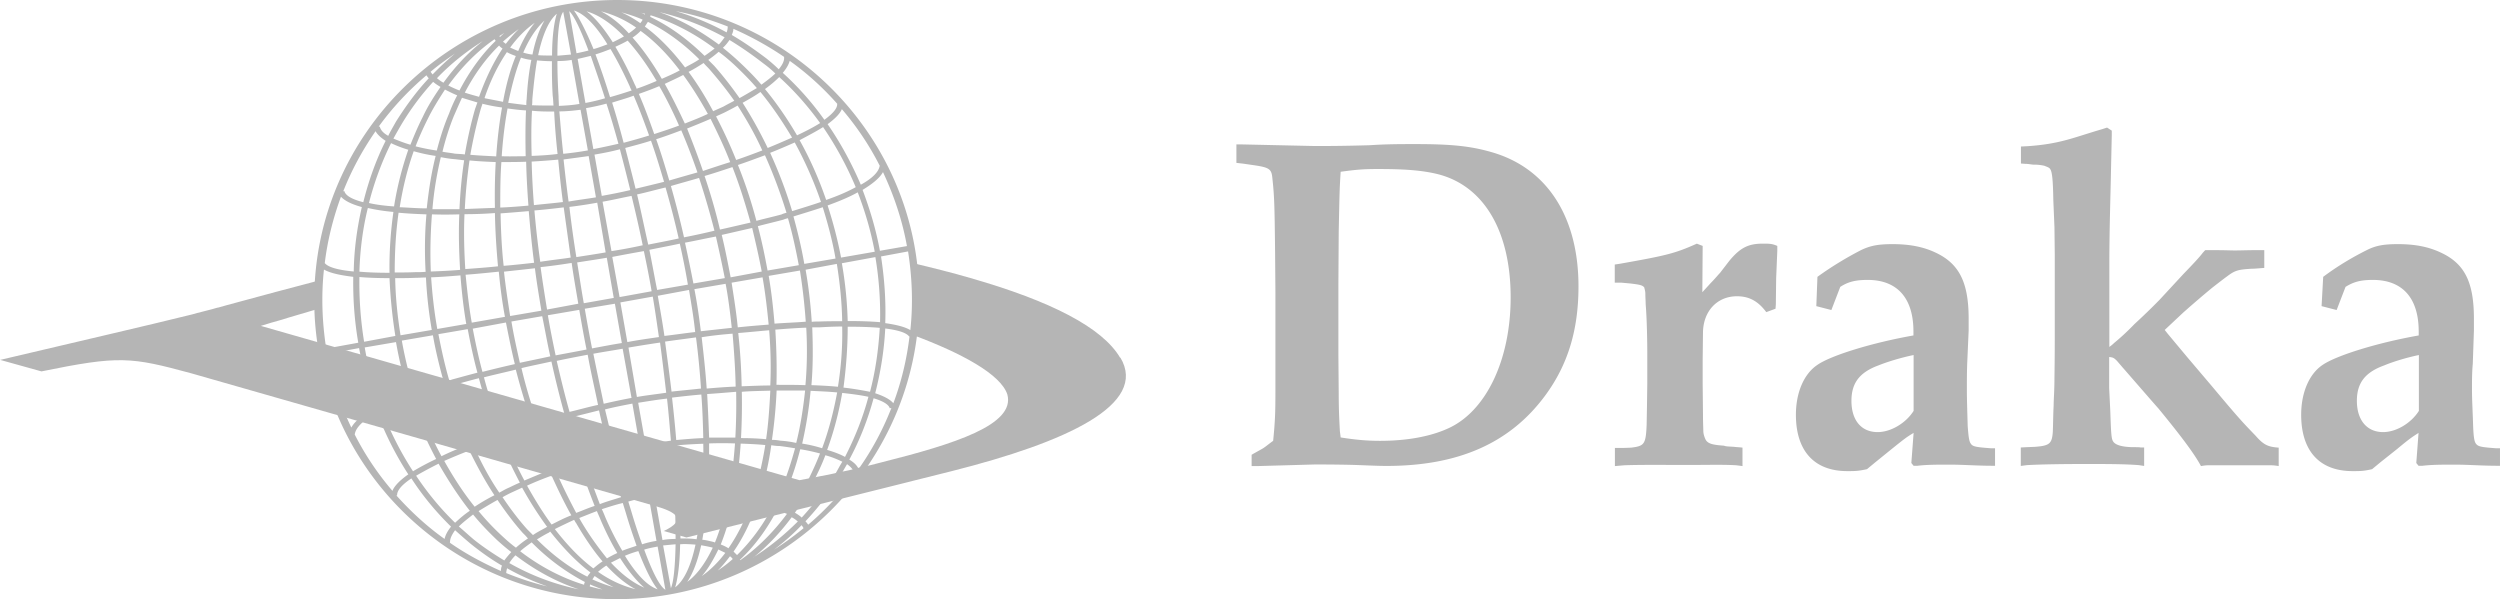
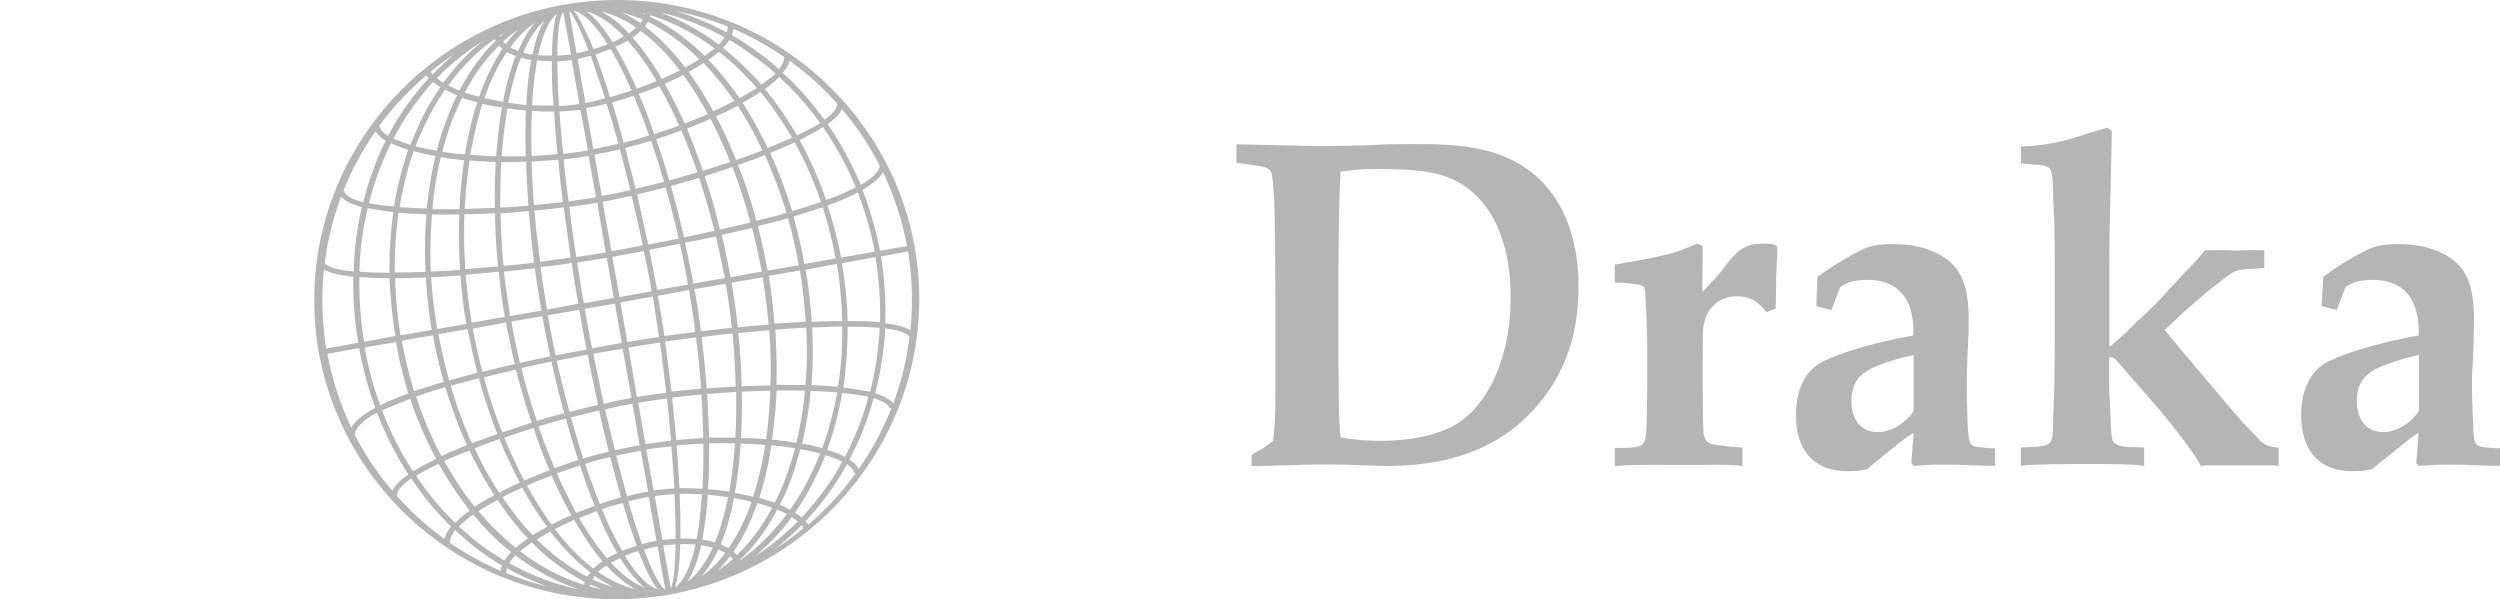
<svg xmlns="http://www.w3.org/2000/svg" xml:space="preserve" width="107.84" height="25.846" style="shape-rendering:geometricPrecision;text-rendering:geometricPrecision;image-rendering:optimizeQuality;fill-rule:evenodd;clip-rule:evenodd" viewBox="0 0 154.42 37.01">
  <defs>
    <style>.fil0{fill:#b5b5b5}</style>
  </defs>
  <g id="Layer_x0020_1">
    <g id="_2047875407072">
      <path class="fil0" d="M82.81 27.03c-.02-.21-.05-.38-.05-.43-.02-.41-.07-1.19-.07-2.26l-.02-2.36V17.5l.02-3.17c.05-2.43.05-2.62.12-3.72 1.02-.14 1.45-.17 2.31-.17 1.57 0 2.72.07 3.74.33 2.81.74 4.45 3.52 4.45 7.6 0 3.86-1.52 7.05-3.88 8.1-1.1.5-2.55.76-4.19.76-.83 0-1.55-.07-2.43-.21zm-5.5 1.76h.33l3.57-.1c.43 0 1.14 0 2.12.02.86.02 1.64.07 2.31.07 4.43 0 7.62-1.4 9.79-4.33 1.43-1.93 2.07-4.1 2.07-6.76 0-4.31-1.95-7.31-5.36-8.29-1.31-.38-2.5-.5-4.74-.5-.83 0-1.76 0-2.79.07-1.69.05-2.81.05-3.38.05l-4.53-.1h-.33v1.14l.43.05.62.09c.98.14 1.12.24 1.17.79.12 1.1.14 1.62.17 4.62l.02 2.43v6.07c0 1.4-.02 1.91-.14 3.12-.36.26-.48.38-.69.5l-.52.29-.12.07v.69zm30.34 0-.4-.05c-.79-.05-1.79-.02-3.05-.02-1.29 0-2.86-.02-3.88.02l-.57.05v-1.12h.1c.33 0 .52 0 .91-.02.81-.1.9-.21.95-1.41l.02-1.1.02-1.45v-1.83c0-.69-.02-2.12-.1-3.07 0-.21-.02-.41-.02-.64 0-.17-.05-.31-.07-.4-.12-.14-.29-.17-.86-.24l-.55-.05h-.41v-1.12l.33-.05c2.81-.5 3.36-.62 4.74-1.24l.36.14-.02 2.86.52-.57c.26-.26.45-.5.57-.62l.57-.74c.67-.81 1.17-1.07 2.07-1.07.43 0 .57 0 .9.14v.31l-.07 1.69-.02 1.62-.02.26-.57.21c-.5-.67-1.05-.98-1.81-.98-1.21 0-2.07.9-2.1 2.21l-.02 1.76v1.4l.02 1.95c0 .5.02.81.02.98 0 .21.07.4.14.55.14.26.43.33 1.14.38.1.05.29.05.62.07.12.02.29.02.52.05v1.12zm10.55-6.86v3.45c-.48.76-1.41 1.31-2.22 1.31-1.02 0-1.62-.74-1.62-1.93 0-1.1.5-1.76 1.67-2.19.59-.24 1.48-.5 2.17-.64zm5.03 5.76h-.24c-.93-.07-1.14-.1-1.26-.29-.1-.14-.14-.4-.19-1.1-.02-.79-.05-1.55-.05-2.24 0-.52 0-1.05.02-1.6l.09-2.05v-.71c0-2.24-.57-3.41-2.05-4.1-.76-.36-1.62-.52-2.64-.52-.93 0-1.4.1-1.98.38-.83.43-1.76.98-2.67 1.64l-.07 1.81.93.24.55-1.43c.48-.31.93-.43 1.69-.43 1.83 0 2.83 1.12 2.83 3.19v.24c-2.55.45-5.12 1.24-5.95 1.83-.81.55-1.31 1.69-1.31 3.07 0 2.24 1.14 3.48 3.17 3.48.48 0 .67 0 1.22-.12l.52-.43 1-.81c.86-.69.93-.74 1.36-1l-.14 1.86.14.17h.24c.57-.07 1.22-.07 1.98-.07.86 0 1.72.07 2.62.07h.19v-1.1zm17.53 1.1c-.29-.05-.43-.05-.5-.05h-3.88c-.02 0-.17 0-.43.05-.4-.76-1.29-1.93-2.62-3.55-.26-.29-.98-1.12-2.12-2.43-.17-.19-.31-.36-.45-.52-.19-.19-.24-.21-.48-.24v1.93l.07 1.45c.05 1.48.07 1.69.19 1.86.14.19.5.31 1.14.33.29 0 .45 0 .55.02h.21v1.14l-.33-.05c-.9-.07-2-.07-3.31-.07-1.33 0-2.71.02-3.6.07l-.38.05v-1.14l.38-.02.5-.02c.9-.07 1.05-.19 1.1-.95.02-.55.02-1.07.05-1.6 0-.36.05-.93.05-1.71.02-1.29.02-2.31.02-2.95v-4.62l-.02-1.74-.07-1.67c-.02-1.21-.07-1.74-.19-1.91-.05-.1-.19-.14-.36-.21a2.87 2.87 0 0 0-.67-.07c-.1 0-.31-.05-.52-.05l-.26-.02V9.05l.41-.02c2.02-.14 2.79-.52 4.6-1.05l.31-.1.29.19v.29l-.05 2.26c-.02 1.19-.1 3.57-.1 5.67v5.14c.17-.12.26-.21.29-.24.29-.24.71-.6 1.26-1.17.88-.81 1.38-1.33 1.55-1.5l1.48-1.6c.62-.64 1.02-1.07 1.21-1.33.02 0 .05-.07.14-.14h.33c.95 0 1.17.02 1.5.02.36 0 .81-.02 1.38-.02h.43v1.1c-.33.02-.57.05-.79.05-.79.05-1 .09-1.48.45-.26.19-.57.43-.93.71-.67.55-1.12.95-1.38 1.17l-.43.38-1.14 1.07.19.24 1.21 1.45 1.52 1.79c1.69 2.02 1.91 2.24 2.69 3.05.5.57.76.69 1.43.74v1.14zm8.65-6.86v3.45c-.48.76-1.4 1.31-2.21 1.31-1 0-1.62-.74-1.62-1.93 0-1.1.5-1.76 1.69-2.19.57-.24 1.45-.5 2.14-.64zm5.02 5.76h-.24c-.93-.07-1.12-.1-1.26-.29-.1-.14-.14-.4-.17-1.1-.02-.79-.07-1.55-.07-2.24 0-.52 0-1.05.05-1.6l.07-2.05v-.71c0-2.24-.55-3.41-2.05-4.1-.76-.36-1.6-.52-2.64-.52-.93 0-1.4.1-1.95.38-.86.43-1.79.98-2.67 1.64l-.1 1.81.93.24.55-1.43c.5-.31.93-.43 1.69-.43 1.83 0 2.83 1.12 2.83 3.19v.24c-2.55.45-5.1 1.24-5.95 1.83-.81.55-1.31 1.69-1.31 3.07 0 2.24 1.14 3.48 3.17 3.48.48 0 .69 0 1.21-.12l.52-.43 1.02-.81c.83-.69.93-.74 1.33-1l-.14 1.86.14.17h.24c.6-.07 1.24-.07 2-.07.83 0 1.69.07 2.6.07h.19v-1.1zM20.22 21.86c.31 1.62.81 3.15 1.48 4.55.24-.43.76-.83 1.48-1.22-.43-1.17-.76-2.4-1-3.69l-1.95.36zm1.69 4.98c.64 1.26 1.43 2.43 2.33 3.48.12-.31.48-.67.98-1.02-.76-1.17-1.4-2.43-1.93-3.81-.83.45-1.33.91-1.38 1.36zm2.57 3.76c.9 1 1.88 1.91 2.98 2.69.05-.24.19-.5.4-.76-.9-.88-1.74-1.88-2.45-2.98-.6.4-.9.76-.88 1.05h-.05zm3.29 2.91c.98.69 2.05 1.26 3.17 1.76 0-.12.02-.24.07-.33-.69-.4-1.33-.86-1.95-1.36-.31-.26-.64-.55-.95-.83-.21.29-.33.55-.31.76h-.02zm3.48 1.88c.81.33 1.67.62 2.55.83-.86-.31-1.69-.67-2.48-1.12-.02.1-.05.19-.05.29h-.02zm16.55-1.43c.64-.41 1.26-.86 1.83-1.33-.02-.07-.07-.12-.12-.19-.52.55-1.09 1.05-1.71 1.52zm2.12-1.55c1.12-.95 2.1-2.02 2.95-3.21l-.1.02c-.05-.19-.21-.38-.45-.55l-.43.74c-.62 1-1.33 1.93-2.14 2.79.07.07.12.14.17.21zm3.12-3.45c.83-1.17 1.5-2.43 2.02-3.76l-.1.02c-.07-.24-.43-.45-1-.62-.36 1.33-.86 2.6-1.5 3.79.29.17.48.36.57.57zm2.14-4.05c.5-1.33.83-2.72 1-4.14l-.02.02c-.17-.24-.69-.4-1.48-.5-.07 1.38-.29 2.71-.62 4 .52.17.93.38 1.12.62zm1.05-4.52c.17-1.57.12-3.19-.14-4.86l-1.67.31c.21 1.38.31 2.76.26 4.12.71.1 1.24.24 1.55.43zm-.21-5.19c-.29-1.62-.81-3.14-1.48-4.57-.21.38-.67.74-1.26 1.1.45 1.19.83 2.45 1.07 3.76l1.67-.29zm-1.69-4.98C53.69 8.96 52.9 7.79 52 6.74c-.12.29-.43.6-.88.93.79 1.14 1.48 2.41 2.05 3.74.69-.38 1.12-.79 1.17-1.19zm-2.6-3.79c-.88-1-1.88-1.91-2.95-2.67-.07.24-.21.48-.43.74.95.86 1.81 1.83 2.57 2.9.52-.38.81-.71.79-.98h.02zm-3.29-2.91c-.98-.67-2.05-1.26-3.14-1.74 0 .14-.05.26-.1.38.74.43 1.45.93 2.14 1.45.26.21.52.43.76.67.24-.29.36-.55.33-.76zm-3.48-1.88c-1.05-.41-2.1-.74-3.22-.95 1.1.33 2.14.76 3.14 1.31.05-.12.07-.24.07-.36zM28.1 3.31c-.52.36-1.02.71-1.5 1.12.02.05.07.1.12.17.43-.45.9-.88 1.38-1.29zm-1.76 1.34c-1.12.95-2.1 2-2.95 3.17h.07c.05.21.21.4.52.57.14-.29.31-.57.48-.88.6-.95 1.26-1.86 2.02-2.67-.05-.07-.1-.12-.14-.19zM23.2 8.1c-.81 1.17-1.48 2.4-2 3.72l.07-.02c.07.29.5.52 1.17.69.33-1.33.79-2.62 1.38-3.79-.29-.19-.5-.38-.62-.59zm-2.14 4.05c-.48 1.31-.83 2.69-1 4.1.21.26.83.43 1.79.52.02-1.38.21-2.71.5-3.98-.62-.17-1.05-.38-1.29-.64zm-1.05 4.5c-.17 1.57-.12 3.22.14 4.88l1.98-.36c-.24-1.38-.33-2.74-.31-4.07-.83-.1-1.45-.24-1.81-.45zM35.16.69l.45 2.6c.24-.05.48-.1.74-.17-.48-1.28-.9-2.17-1.19-2.43zm.52 2.95.48 2.72c.38-.07.81-.17 1.21-.29-.31-.98-.62-1.86-.88-2.62-.29.07-.57.14-.81.19zm.52 3.05.45 2.52c.52-.1 1.02-.21 1.55-.33-.24-.86-.48-1.69-.74-2.48-.43.12-.86.21-1.26.28zm.52 2.86.45 2.55c.55-.1 1.14-.21 1.76-.36-.21-.86-.43-1.72-.64-2.52-.52.14-1.05.24-1.57.33zm.5 2.91.55 3.05c.6-.09 1.24-.21 1.93-.36-.21-1.02-.45-2.07-.69-3.05-.62.12-1.21.26-1.79.36zm.6 3.41.45 2.48 1.98-.36c-.14-.83-.31-1.67-.48-2.48-.69.12-1.33.24-1.95.36zm.5 2.81.43 2.45c.62-.12 1.26-.21 1.95-.31-.12-.83-.24-1.67-.38-2.5l-2 .36zm.5 2.79.52 3.05c.57-.1 1.19-.17 1.81-.26-.12-1.02-.24-2.05-.38-3.1-.69.1-1.36.21-1.95.31zm.6 3.41.45 2.55 1.57-.21c-.07-.83-.14-1.71-.24-2.6-.62.07-1.21.17-1.79.26zm.5 2.88.45 2.53c.4-.05.83-.1 1.29-.12-.05-.81-.12-1.69-.19-2.6-.5.05-1.02.12-1.55.19zm.52 2.88.48 2.72c.24-.05.52-.07.81-.07 0-.81-.02-1.74-.07-2.76-.43.02-.83.05-1.22.12zm.52 3.05.48 2.64c.17-.38.26-1.33.29-2.71-.26.02-.52.05-.76.07zm.14 2.74-.48-2.67c-.26.05-.55.1-.83.19.5 1.36.95 2.26 1.31 2.48zm-.55-3.02-.48-2.72c-.4.07-.83.17-1.26.29.07.24.14.45.21.69.21.71.43 1.36.64 1.95.31-.1.62-.17.88-.21zm-.52-3.05-.45-2.52c-.5.1-1 .19-1.52.31.24.88.45 1.72.67 2.5.45-.12.88-.21 1.31-.29zm-.52-2.86-.45-2.57c-.52.1-1.1.21-1.69.36.21.86.41 1.72.62 2.53.5-.12 1.02-.24 1.52-.31zm-.5-2.91-.55-3.05c-.55.1-1.17.19-1.81.31.21 1.05.43 2.07.64 3.09.6-.14 1.17-.26 1.71-.36zm-.6-3.4-.43-2.43-1.86.31c.14.81.29 1.64.45 2.45.64-.12 1.26-.24 1.83-.33zm-.5-2.79-.43-2.48c-.57.1-1.19.19-1.83.29.14.86.26 1.69.41 2.52l1.86-.33zm-.5-2.81-.52-3.07c-.55.1-1.12.19-1.72.26.12 1.02.26 2.05.43 3.1.64-.1 1.24-.19 1.81-.29zm-.6-3.4-.45-2.55c-.5.07-1.02.14-1.55.21.09.83.19 1.71.31 2.6.57-.1 1.14-.17 1.69-.26zm-.5-2.91-.45-2.5c-.4.05-.86.1-1.31.1.07.83.14 1.72.24 2.62.5-.05 1.02-.12 1.52-.21zm-.52-2.86-.48-2.72c-.26.05-.57.07-.88.07 0 .64.02 1.38.07 2.17 0 .19.02.38.02.6.45-.02.88-.05 1.26-.12zm-.52-3.05L34.79.73c-.24.31-.36 1.29-.36 2.71.29-.02.57-.05.83-.07zm-12.74 18.1c.21 1.24.55 2.43.95 3.57.52-.26 1.1-.5 1.74-.74-.31-1.02-.57-2.07-.76-3.17l-1.93.33zm1.07 3.88c.52 1.36 1.17 2.62 1.91 3.76.4-.24.88-.5 1.43-.76-.62-1.17-1.17-2.4-1.6-3.71-.64.24-1.24.48-1.74.71zm2.1 4.03c.71 1.07 1.52 2.05 2.41 2.91.26-.24.55-.5.91-.74-.69-.88-1.33-1.86-1.93-2.91-.52.26-1 .52-1.38.74zm2.64 3.14c.31.26.62.55.93.81.6.48 1.24.9 1.88 1.29.12-.17.26-.33.43-.52-.31-.24-.62-.5-.93-.79-.5-.48-.98-.98-1.43-1.53-.33.26-.64.5-.88.74zm3.12 2.26c1.33.76 2.79 1.31 4.29 1.62-1.38-.45-2.69-1.17-3.91-2.1-.17.17-.29.33-.38.48zm15.08-.36c.98-.62 1.91-1.38 2.74-2.21-.12-.1-.24-.19-.38-.26-.69.93-1.5 1.79-2.36 2.48zm2.98-2.45c.76-.83 1.48-1.76 2.1-2.74.14-.24.26-.48.41-.71-.29-.14-.64-.29-1.05-.4-.21.57-.48 1.12-.74 1.64-.33.67-.71 1.31-1.14 1.91.17.1.31.19.43.31zm2.67-3.74c.6-1.17 1.1-2.4 1.45-3.72-.45-.1-1-.17-1.62-.24-.21 1.24-.52 2.4-.93 3.52.41.12.79.26 1.1.43zm1.55-4.03c.33-1.26.52-2.57.6-3.95-.57-.05-1.24-.07-1.98-.07 0 1.29-.1 2.55-.26 3.76.62.07 1.17.17 1.64.26zm.62-4.29a21.5 21.5 0 0 0-.29-4.03l-2.07.38c.21 1.19.33 2.4.36 3.57.74 0 1.4.02 2 .07zm-.33-4.36c-.24-1.29-.6-2.5-1.05-3.67-.52.29-1.14.55-1.86.81.33 1.02.62 2.1.83 3.22l2.07-.36zm-1.17-3.98a20.79 20.79 0 0 0-2.02-3.72c-.41.26-.91.52-1.45.81.64 1.14 1.19 2.38 1.64 3.69.69-.24 1.31-.5 1.83-.79zm-2.21-3.98c-.76-1.05-1.6-2-2.52-2.83-.24.24-.52.48-.88.74.71.86 1.38 1.83 1.98 2.86.55-.26 1.05-.52 1.43-.76zm-2.76-3.05c-.24-.24-.5-.45-.76-.64-.67-.52-1.36-1-2.07-1.43-.12.17-.24.33-.41.48.36.29.69.57 1.02.88.48.45.93.9 1.36 1.4.33-.24.64-.48.86-.69zM44.75 2.3c-1.26-.69-2.62-1.22-4.02-1.55 1.29.45 2.5 1.14 3.67 2 .14-.14.26-.31.36-.45zm-14.93.24c-1.02.64-1.98 1.4-2.83 2.29.12.1.24.19.4.28.71-.98 1.52-1.86 2.43-2.57zm-3.07 2.52c-.74.81-1.38 1.67-1.95 2.62-.17.29-.33.57-.5.88.29.12.64.26 1.05.38.24-.59.48-1.17.76-1.71.31-.67.69-1.26 1.1-1.86-.17-.1-.31-.19-.45-.31zm-2.6 3.79a18.82 18.82 0 0 0-1.36 3.69c.43.1.95.17 1.55.21.19-1.21.5-2.41.88-3.5-.4-.12-.76-.26-1.07-.41zm-1.43 4c-.31 1.26-.48 2.57-.52 3.93.55.05 1.17.07 1.86.07-.02-1.29.07-2.55.24-3.76-.6-.05-1.12-.14-1.57-.24zm-.52 4.26c-.02 1.31.07 2.64.29 4l1.93-.36c-.19-1.19-.31-2.4-.36-3.57-.69 0-1.31-.02-1.86-.07zm2.62 3.93c.19 1.07.45 2.12.76 3.12.57-.19 1.19-.38 1.83-.57-.26-.93-.5-1.91-.67-2.88l-1.93.33zm.88 3.45c.43 1.31.95 2.55 1.57 3.69.48-.24 1-.45 1.57-.69-.52-1.12-.95-2.31-1.33-3.57-.64.19-1.26.38-1.81.57zm1.74 3.98c.57 1.02 1.19 1.98 1.88 2.83.36-.24.76-.48 1.22-.71-.57-.86-1.07-1.79-1.55-2.76-.55.21-1.07.43-1.55.64zm2.12 3.1c.43.52.88 1 1.36 1.45.31.29.62.57.95.81.21-.19.45-.38.74-.57-.1-.12-.21-.24-.31-.33-.55-.62-1.07-1.31-1.57-2.05-.43.24-.83.48-1.17.69zm2.57 2.48c1.21.93 2.55 1.64 3.95 2.07 0-.07.02-.12.05-.17-1.14-.6-2.26-1.4-3.29-2.45-.26.19-.5.36-.71.55zm4.29 2.17c.26.07.52.14.79.19-.24-.1-.5-.19-.76-.31 0 .05-.02.07-.02.12zm9.31-1.62c1.07-.76 2.05-1.74 2.88-2.86-.19-.07-.38-.17-.6-.26-.64 1.21-1.4 2.26-2.31 3.1.02 0 .02.02.02.02zm3.07-3.12c.43-.6.81-1.21 1.14-1.88.26-.52.5-1.05.71-1.59-.38-.1-.76-.19-1.22-.26-.21.81-.45 1.6-.76 2.34-.14.38-.33.74-.5 1.09.21.1.43.19.62.31zm1.98-3.79c.41-1.1.71-2.26.93-3.45-.52-.05-1.05-.07-1.64-.1-.1 1.14-.29 2.24-.52 3.26.45.07.86.17 1.24.29zm.98-3.81c.19-1.19.29-2.43.26-3.71-.45 0-.91.02-1.4.05h-.45c.05 1.24.05 2.43-.05 3.57.57.02 1.12.05 1.64.1zm.26-4.05c-.02-1.17-.14-2.33-.33-3.53l-1.93.36c.19 1.07.31 2.14.38 3.22.14-.02.31-.02.45-.02.5-.02.98-.02 1.43-.02zm-.41-3.86c-.19-1.1-.48-2.17-.79-3.17-.57.19-1.19.38-1.81.57.26.95.5 1.93.67 2.93l1.93-.33zm-.9-3.5c-.45-1.31-1-2.53-1.62-3.67-.48.21-.98.43-1.52.64.52 1.14.98 2.33 1.36 3.6.62-.19 1.24-.38 1.79-.57zm-1.79-3.98c-.6-1-1.24-1.95-1.95-2.81-.33.24-.71.45-1.1.67.55.86 1.07 1.79 1.55 2.79.52-.21 1.02-.43 1.5-.64zm-2.17-3.05c-.43-.5-.86-.93-1.31-1.36-.33-.31-.69-.62-1.05-.88-.19.17-.4.33-.64.5l.36.36c.55.62 1.07 1.29 1.57 2 .38-.21.74-.43 1.07-.62zm-2.62-2.45c-1.24-.93-2.57-1.62-3.95-2.05 0 .02 0 .07-.02.1 1.19.57 2.31 1.38 3.36 2.41.21-.14.43-.31.62-.45zM39.84.85c-.1-.02-.19-.05-.29-.07.1.02.19.07.29.12V.85zm-8.69 1.19c-.1.05-.19.12-.31.19l.05.05c.07-.07.17-.17.26-.24zm-.6.38c-1.1.76-2.05 1.74-2.86 2.86.19.1.43.21.69.31.62-1.19 1.38-2.24 2.24-3.07-.02-.02-.05-.05-.07-.1zm-3.07 3.12c-.38.59-.76 1.19-1.07 1.83-.26.52-.52 1.09-.74 1.67.4.1.83.19 1.31.26.21-.81.45-1.57.76-2.29.14-.38.31-.76.5-1.12-.29-.12-.52-.24-.76-.36zm-1.93 3.81c-.38 1.07-.67 2.24-.86 3.45.52.02 1.07.07 1.67.07.12-1.12.29-2.22.55-3.24-.5-.07-.93-.17-1.36-.29zm-.93 3.79c-.17 1.19-.24 2.43-.24 3.69.43 0 .83 0 1.29-.02.19 0 .4 0 .62-.02-.07-1.22-.05-2.4.05-3.55-.6-.02-1.17-.05-1.71-.1zm-.21 4.05c.02 1.14.14 2.33.33 3.52l1.93-.33c-.19-1.1-.31-2.19-.36-3.24-.21 0-.43.02-.64.02-.43.02-.86.02-1.26.02zm2.67 3.45c.19.98.4 1.93.67 2.86.05-.02.1-.02.14-.05.52-.14 1.05-.29 1.6-.43-.24-.88-.43-1.79-.6-2.69l-1.81.31zm.76 3.19c.36 1.24.81 2.43 1.31 3.55.5-.19 1.02-.38 1.57-.57-.43-1.12-.83-2.26-1.14-3.45-.55.14-1.07.29-1.6.43-.05.02-.1.02-.14.05zm1.48 3.86c.45.98.95 1.91 1.52 2.74.19-.1.38-.22.6-.31.21-.1.43-.21.67-.31-.45-.86-.88-1.74-1.26-2.69-.52.19-1.05.38-1.52.57zm1.72 3.02c.48.71.98 1.38 1.52 1.98l.36.36c.24-.17.52-.31.83-.48 0-.02.02-.02.05-.02a22.43 22.43 0 0 1-1.55-2.43c-.21.1-.45.21-.67.31-.19.09-.38.19-.55.29zm2.12 2.6c.98.98 2.02 1.76 3.12 2.31.05-.09.12-.17.19-.26-.88-.67-1.69-1.52-2.48-2.52-.02 0-.05.02-.07.05-.29.14-.52.29-.76.43zm3.43 2.48c.43.19.88.36 1.31.48-.38-.19-.79-.43-1.17-.69-.05.07-.09.14-.14.21zm7.74-.55c.33-.21.64-.45.93-.71a.686.686 0 0 0-.17-.17c-.24.31-.48.62-.76.88zm1.19-.95c.83-.81 1.57-1.79 2.17-2.93-.29-.1-.6-.19-.9-.29-.41 1.14-.88 2.14-1.48 3l.21.21zm2.33-3.24c.19-.36.36-.74.52-1.12.29-.71.52-1.45.74-2.24-.31-.05-.62-.1-.95-.14-.17 0-.33-.02-.52-.05-.14 1.02-.36 2-.64 2.91-.02.12-.07.24-.1.33.33.1.67.22.95.31zm1.33-3.69c.26-1.02.43-2.12.55-3.24h-1.76a30.02 30.02 0 0 1-.29 3.05c.19 0 .36.02.52.05.33.02.67.07.98.14zm.57-3.57c.1-1.14.12-2.33.05-3.55-.62.02-1.26.07-1.91.12.07 1.14.1 2.29.07 3.41.62 0 1.22 0 1.79.02zm.02-3.91c-.07-1.02-.19-2.1-.36-3.17l-1.93.33c.17.98.28 1.98.36 2.95.67-.05 1.31-.07 1.93-.12zm-.43-3.5c-.19-1-.4-1.98-.67-2.9-.1.02-.19.05-.29.09-.52.14-1.05.26-1.57.4.24.9.43 1.81.6 2.74l1.93-.33zm-.76-3.24c-.38-1.24-.83-2.43-1.33-3.55-.52.19-1.1.41-1.67.6.45 1.12.83 2.26 1.14 3.45.52-.14 1.07-.26 1.57-.4.09-.05.19-.07.29-.1zm-1.5-3.86c-.45-1-.98-1.91-1.52-2.76-.24.14-.48.26-.71.38-.19.1-.41.19-.62.29.45.86.86 1.74 1.24 2.69.57-.19 1.12-.4 1.62-.59zm-1.72-3.05c-.48-.69-1-1.33-1.52-1.93-.12-.14-.26-.26-.38-.41-.29.19-.6.38-.93.55.55.74 1.05 1.55 1.52 2.43.21-.1.43-.19.64-.29.21-.12.45-.24.67-.36zm-2.17-2.57c-.98-.98-2.05-1.76-3.17-2.31-.07.1-.12.19-.19.29.88.64 1.72 1.52 2.48 2.52.02 0 .05 0 .05-.02.31-.17.6-.31.83-.48zm-3.5-2.45c-.43-.19-.88-.33-1.31-.45.38.17.79.4 1.17.67.05-.07.12-.14.14-.22zm-7.67.6c-.33.24-.64.48-.95.76.05.05.12.09.17.14.26-.33.5-.62.79-.9zm-1.19 1c-.81.79-1.52 1.76-2.12 2.91.29.1.57.17.88.26.4-1.12.88-2.12 1.45-2.98-.07-.05-.17-.12-.21-.19zm-2.29 3.22c-.17.36-.33.74-.5 1.12-.29.71-.52 1.45-.71 2.22.24.05.5.07.76.12.21.02.43.02.62.05.17-.98.38-1.93.64-2.83.05-.12.09-.26.14-.38-.33-.1-.64-.19-.95-.29zM27.23 9.7c-.24 1.02-.43 2.1-.52 3.22h1.67c.05-1.05.14-2.05.29-3.02-.19-.02-.4-.05-.6-.07-.29-.02-.57-.07-.83-.12zm-.55 3.55c-.09 1.14-.12 2.33-.07 3.52.6-.02 1.19-.05 1.81-.1-.07-1.14-.1-2.29-.05-3.43-.6.02-1.17.02-1.69 0zm-.05 3.88c.07 1.05.19 2.12.38 3.19l1.79-.31c-.17-.98-.28-1.98-.36-3-.62.05-1.22.1-1.81.12zm2.57 3.17c.17.88.36 1.79.6 2.67.67-.17 1.33-.33 2-.48-.21-.86-.38-1.72-.55-2.57l-2.05.38zm.69 3c.31 1.17.69 2.31 1.14 3.41.57-.19 1.19-.4 1.81-.6a46.38 46.38 0 0 1-.98-3.28c-.67.17-1.33.31-1.98.48zm1.26 3.74c.38.9.79 1.81 1.24 2.64.5-.21 1.02-.43 1.55-.64-.36-.83-.69-1.69-.98-2.6-.62.19-1.21.38-1.81.6zm1.4 2.95c.48.86.98 1.67 1.52 2.41.38-.19.79-.41 1.22-.57-.43-.76-.83-1.6-1.22-2.45-.52.19-1.05.4-1.52.62zm1.72 2.69c.76.98 1.55 1.81 2.38 2.43.17-.14.36-.31.57-.43-.57-.67-1.12-1.48-1.64-2.38-.05-.05-.07-.12-.12-.19-.41.19-.81.38-1.19.57zm2.67 2.64c.74.52 1.52.88 2.31 1.07-.62-.33-1.21-.83-1.79-1.45h-.02c-.19.12-.36.26-.5.38zm6.41.26c.52-.36 1.02-.86 1.45-1.43-.14-.07-.29-.14-.43-.21-.31.64-.64 1.21-1.02 1.64zm1.64-1.71c.57-.81 1.05-1.79 1.43-2.86-.05-.02-.1-.02-.14-.05-.31-.07-.62-.14-.95-.19-.19 1.07-.48 2.02-.81 2.86.17.07.33.14.48.24zm1.52-3.19c.05-.12.07-.24.12-.36.26-.88.48-1.83.64-2.83-.5-.05-1-.07-1.52-.09-.07 1.07-.19 2.09-.36 3.05.33.05.64.12.95.19.05 0 .12.02.17.05zm.81-3.55c.14-.95.21-1.98.26-3-.57.02-1.17.02-1.76.07.02.98 0 1.93-.05 2.86.52 0 1.05.02 1.55.07zm.26-3.33c.05-1.12.02-2.26-.07-3.4-.62.05-1.26.12-1.91.17.12 1.1.19 2.21.21 3.29.6-.02 1.19-.05 1.76-.05zm-.1-3.74c-.1-1-.21-1.98-.38-2.93l-1.91.33c.14.91.29 1.83.38 2.76.64-.07 1.26-.12 1.91-.17zm-.43-3.29c-.17-.9-.38-1.81-.59-2.69-.62.14-1.26.29-1.88.43.21.86.38 1.74.55 2.62l1.93-.36zm-.69-3.02c-.33-1.19-.69-2.34-1.12-3.43-.57.19-1.14.38-1.72.55.36 1.07.69 2.19.95 3.31.64-.14 1.26-.29 1.88-.43zm-1.26-3.74c-.36-.93-.79-1.83-1.21-2.67-.48.21-.95.4-1.45.6.33.83.67 1.71.98 2.62.57-.19 1.14-.38 1.69-.55zm-1.38-2.98c-.48-.86-.98-1.67-1.52-2.4-.36.19-.74.36-1.14.55.43.76.83 1.57 1.24 2.45.48-.19.98-.38 1.43-.6zm-1.74-2.69c-.74-.98-1.55-1.81-2.41-2.43-.14.14-.31.29-.5.41.6.67 1.17 1.48 1.71 2.38.02.05.07.12.1.17.38-.17.76-.33 1.1-.52zM39.29 1.7c-.69-.48-1.43-.81-2.17-1 .6.31 1.17.76 1.72 1.36.17-.12.33-.24.45-.36zm-6.26-.29c-.55.38-1.07.91-1.52 1.53.17.07.31.14.5.21.29-.69.64-1.29 1.02-1.74zm-1.72 1.81c-.55.81-1.02 1.76-1.38 2.83l.02.02c.36.07.74.14 1.12.22.19-1.05.45-2 .79-2.83-.19-.07-.38-.14-.55-.24zm-1.5 3.17c-.05.14-.1.29-.14.43-.24.86-.45 1.79-.62 2.74.52.05 1.05.07 1.6.1.07-1.05.19-2.07.36-3.02-.38-.05-.76-.12-1.12-.21-.02 0-.05 0-.07-.02zM29 9.91c-.14.98-.24 1.98-.29 3 .59-.02 1.21-.05 1.86-.07-.02-.98 0-1.93.05-2.83-.55-.02-1.1-.05-1.62-.1zm-.31 3.33c-.05 1.12-.02 2.26.05 3.38.67-.05 1.36-.1 2.02-.17-.1-1.1-.17-2.19-.19-3.29-.64.05-1.26.07-1.88.07zm.07 3.74c.1 1 .21 2 .38 2.95l2.05-.36c-.17-.9-.29-1.83-.38-2.79-.69.07-1.36.14-2.05.19zm2.83 2.88c.14.86.33 1.69.52 2.55.64-.14 1.26-.26 1.88-.4-.19-.83-.33-1.67-.5-2.48l-1.91.33zm.62 2.88c.26 1.12.6 2.21.95 3.26.55-.17 1.12-.33 1.69-.48-.29-1.05-.55-2.1-.79-3.19-.62.14-1.24.26-1.86.41zm1.05 3.6c.31.88.64 1.76 1 2.57.48-.17.95-.33 1.45-.5-.26-.81-.52-1.67-.76-2.55-.57.14-1.12.31-1.69.48zm1.14 2.91c.38.86.79 1.67 1.19 2.43.38-.14.76-.31 1.14-.43-.31-.79-.62-1.62-.9-2.5-.5.17-.98.31-1.43.5zm1.38 2.74c.02.05.05.1.07.14.52.9 1.1 1.69 1.64 2.36.21-.12.43-.24.64-.33-.36-.6-.69-1.26-1.02-2.02-.07-.19-.17-.38-.24-.57-.38.14-.74.29-1.1.43zm1.95 2.76c.69.74 1.38 1.26 2.07 1.55-.5-.43-1-1.05-1.5-1.83-.19.1-.38.19-.57.29zm4.72 1.19c.62-.45 1.14-1.19 1.57-2.1 0 0 0-.02-.02-.02-.21-.05-.45-.1-.69-.14-.21.95-.5 1.72-.86 2.26zm1.71-2.43c.33-.81.6-1.76.81-2.79-.41-.07-.83-.12-1.26-.17v.19c-.07.95-.19 1.81-.33 2.6.24.02.5.09.71.14.02.02.05.02.07.02zm.88-3.14c.17-.93.28-1.93.36-2.98-.52-.02-1.07-.02-1.6 0 0 1 0 1.95-.07 2.83.45.02.88.1 1.31.14zm.38-3.33c.05-.91.07-1.86.05-2.84-.6.05-1.19.1-1.79.14.05.9.09 1.83.12 2.69h1.62zm.02-3.17c-.02-1.07-.1-2.17-.19-3.26-.64.05-1.29.12-1.91.22.12 1.05.24 2.12.31 3.17.6-.05 1.19-.1 1.79-.12zm-.24-3.62c-.1-.91-.21-1.83-.38-2.72l-1.93.33c.17.86.29 1.71.4 2.6.62-.07 1.26-.14 1.91-.21zm-.43-3.07c-.17-.86-.36-1.74-.55-2.57-.64.12-1.26.26-1.91.38.19.86.36 1.69.52 2.52l1.93-.33zm-.64-2.93a49.8 49.8 0 0 0-.95-3.26c-.57.17-1.17.33-1.74.5.29 1.02.57 2.1.81 3.17.62-.12 1.26-.26 1.88-.41zm-1.05-3.6c-.31-.9-.64-1.76-1-2.6-.5.19-1.02.38-1.55.55.29.81.55 1.67.81 2.55.57-.17 1.14-.33 1.74-.5zm-1.14-2.9c-.38-.86-.79-1.69-1.22-2.43-.4.17-.83.33-1.26.48.33.76.64 1.6.95 2.48.52-.17 1.02-.33 1.52-.52zm-1.38-2.74a.42.42 0 0 0-.07-.12c-.55-.93-1.12-1.71-1.72-2.38-.24.14-.5.26-.76.38.4.67.81 1.45 1.19 2.31.05.1.1.19.12.28.43-.14.83-.31 1.24-.48zm-2.02-2.76C37.78 1.46 36.99.92 36.23.7c.52.38 1.07 1.05 1.62 1.91.24-.12.48-.24.69-.36zm-4.91-.98c-.52.48-.95 1.14-1.31 1.98.17.05.36.1.57.12.17-.86.43-1.57.74-2.1zm-1.45 2.29c-.33.81-.57 1.76-.79 2.79.38.05.74.1 1.12.14 0-.12 0-.24.02-.36.05-.88.14-1.69.29-2.43-.21-.02-.43-.07-.64-.14zm-.83 3.14c-.17.93-.29 1.91-.36 2.95.48.02.98 0 1.48 0-.02-1-.02-1.95.02-2.83-.38-.02-.76-.07-1.14-.12zm-.38 3.31c-.07.91-.07 1.86-.07 2.81.57-.02 1.17-.07 1.74-.12-.07-.93-.12-1.83-.14-2.71-.52.02-1.02.02-1.52.02zm-.05 3.17c.02 1.07.07 2.17.19 3.24.62-.05 1.26-.12 1.88-.19-.14-1.07-.24-2.14-.33-3.19-.57.05-1.17.1-1.74.14zm.21 3.6c.1.93.24 1.83.38 2.74l1.93-.33c-.14-.86-.29-1.74-.4-2.62-.62.07-1.26.14-1.91.21zm2.71 2.69c.14.83.31 1.67.48 2.48.64-.12 1.29-.24 1.91-.36-.17-.83-.31-1.64-.45-2.45l-1.93.33zm.55 2.83c.24 1.05.5 2.12.79 3.14.6-.14 1.19-.31 1.76-.43-.21-1.02-.45-2.05-.64-3.1-.62.12-1.26.24-1.91.38zm.88 3.48c.24.88.5 1.74.76 2.55.52-.17 1.05-.31 1.57-.43-.19-.83-.41-1.67-.6-2.55-.57.14-1.14.29-1.74.43zm.88 2.88c.29.86.6 1.69.9 2.48.43-.17.88-.29 1.31-.43-.21-.76-.45-1.62-.67-2.48-.52.12-1.05.26-1.55.43zm1.02 2.79c.1.19.17.38.24.55.33.76.69 1.45 1.03 2.02.29-.12.6-.21.88-.31-.21-.6-.43-1.24-.64-1.95-.07-.24-.14-.45-.21-.69-.43.1-.86.24-1.29.38zm1.43 2.88c.69 1.12 1.38 1.86 2.02 2.07-.36-.45-.76-1.26-1.19-2.36-.26.07-.55.17-.83.29zm3.1 1.95c.55-.4.98-1.33 1.26-2.64-.31-.02-.64-.05-.95-.02-.02 1.19-.14 2.12-.31 2.67zm1.33-2.98c.14-.76.24-1.62.31-2.57.02-.05.02-.12.02-.19-.48-.02-.93-.05-1.38-.02.05 1 .05 1.93.05 2.74.31 0 .67 0 1 .05zm.36-3.1c.05-.88.07-1.81.05-2.79-.55.02-1.1.05-1.64.1.07.93.12 1.81.17 2.64.48 0 .95 0 1.43.05zm.05-3.14c-.02-.88-.05-1.79-.12-2.69-.62.05-1.21.12-1.81.19.1.88.19 1.76.26 2.62.55-.05 1.12-.1 1.67-.12zm-.14-3.05c-.07-1.05-.17-2.1-.31-3.17-.64.09-1.29.17-1.91.26.14 1.05.28 2.07.4 3.09.6-.07 1.19-.12 1.81-.19zm-.36-3.5c-.09-.88-.24-1.74-.38-2.6l-1.93.36c.14.81.29 1.64.41 2.48.62-.07 1.26-.17 1.9-.24zm-.45-2.93c-.14-.83-.31-1.69-.5-2.53-.64.14-1.29.26-1.88.38.17.83.31 1.64.48 2.48l1.91-.33zm-.57-2.86a57.56 57.56 0 0 0-.81-3.14c-.6.14-1.19.31-1.76.43.24 1 .45 2.05.69 3.1.6-.12 1.24-.24 1.88-.38zm-.9-3.48c-.26-.88-.52-1.74-.81-2.55-.52.17-1.07.31-1.59.45.21.81.43 1.67.64 2.52.57-.14 1.17-.28 1.76-.43zm-.93-2.88c-.31-.86-.62-1.69-.95-2.45-.45.17-.91.29-1.33.43.24.76.48 1.6.71 2.48.52-.14 1.07-.29 1.57-.45zM39.02 5.6c-.05-.1-.1-.19-.12-.26-.4-.88-.79-1.64-1.19-2.31-.31.12-.62.24-.93.33.29.76.6 1.67.9 2.64.43-.12.88-.26 1.33-.41zm-1.5-2.86c-.71-1.17-1.43-1.9-2.07-2.09.33.45.76 1.29 1.21 2.38.29-.07.57-.19.86-.29zM34.38.86c-.5.43-.88 1.33-1.14 2.55.29.02.57.02.86.02 0-1.12.12-2.02.29-2.57zm-1.21 2.88c-.12.71-.21 1.52-.29 2.4 0 .12 0 .24-.02.36.45.02.91.02 1.33.02-.02-.19-.02-.41-.05-.6-.05-.76-.05-1.5-.05-2.14-.31 0-.62-.02-.93-.05zm-.31 3.1c-.05.88-.05 1.81-.02 2.79.52-.02 1.07-.05 1.6-.12-.1-.9-.17-1.79-.21-2.62-.45 0-.9 0-1.36-.05zm-.02 3.14c.02.86.07 1.76.14 2.69.62-.07 1.21-.12 1.79-.19-.12-.9-.21-1.76-.29-2.62-.55.05-1.1.09-1.64.12zm.17 3.02c.09 1.05.21 2.1.36 3.17.64-.1 1.29-.17 1.88-.26-.14-1.02-.29-2.07-.43-3.1-.6.07-1.19.14-1.81.19zm.38 3.5c.12.88.26 1.76.4 2.62l1.93-.36c-.14-.83-.29-1.67-.41-2.52-.62.1-1.26.19-1.93.26zM38.13 0C48.42 0 56.8 8.31 56.78 18.5c-.02 10.19-8.43 18.51-18.72 18.51S19.39 28.7 19.41 18.5C19.43 8.31 27.84 0 38.13 0z" />
-       <path class="fil0" d="M69.19 22.1c-1.09-1.86-4.26-3.5-9.26-4.93-1.14-.33-2.36-.64-3.6-.93.19 1.5.21 3 .05 4.45 3.02 1.12 5.43 2.43 5.84 3.67.52 1.88-3.29 3.07-7.74 4.19-.24.07-.5.12-.74.19-.12.02-.26.05-.4.1-.05 0-.1.02-.17.02-.24.07-.48.12-.74.19-.14.02-.29.07-.45.09-.26.07-.57.12-.86.19-.12.02-.26.05-.38.07-.43.09-.88.17-1.36.26l-33.27-9.53c.43-.14.86-.26 1.29-.38.14-.05.31-.1.45-.14l1.93-.57c-.02-.59 0-1.17.02-1.74-2 .52-3.69.98-5.24 1.4-.36.1-.72.19-1.05.29-.14.02-.26.07-.38.1-.43.12-.86.21-1.26.33-2.86.71-6.62 1.57-11.86 2.81l2.55.71c4.81-.98 5.5-.9 9.26.12l28.63 8.19c1.36.38 2 .86.55 1.55l1.4.4 16.39-4.1c7.1-1.79 12.15-4.12 10.41-7.02z" />
    </g>
  </g>
</svg>